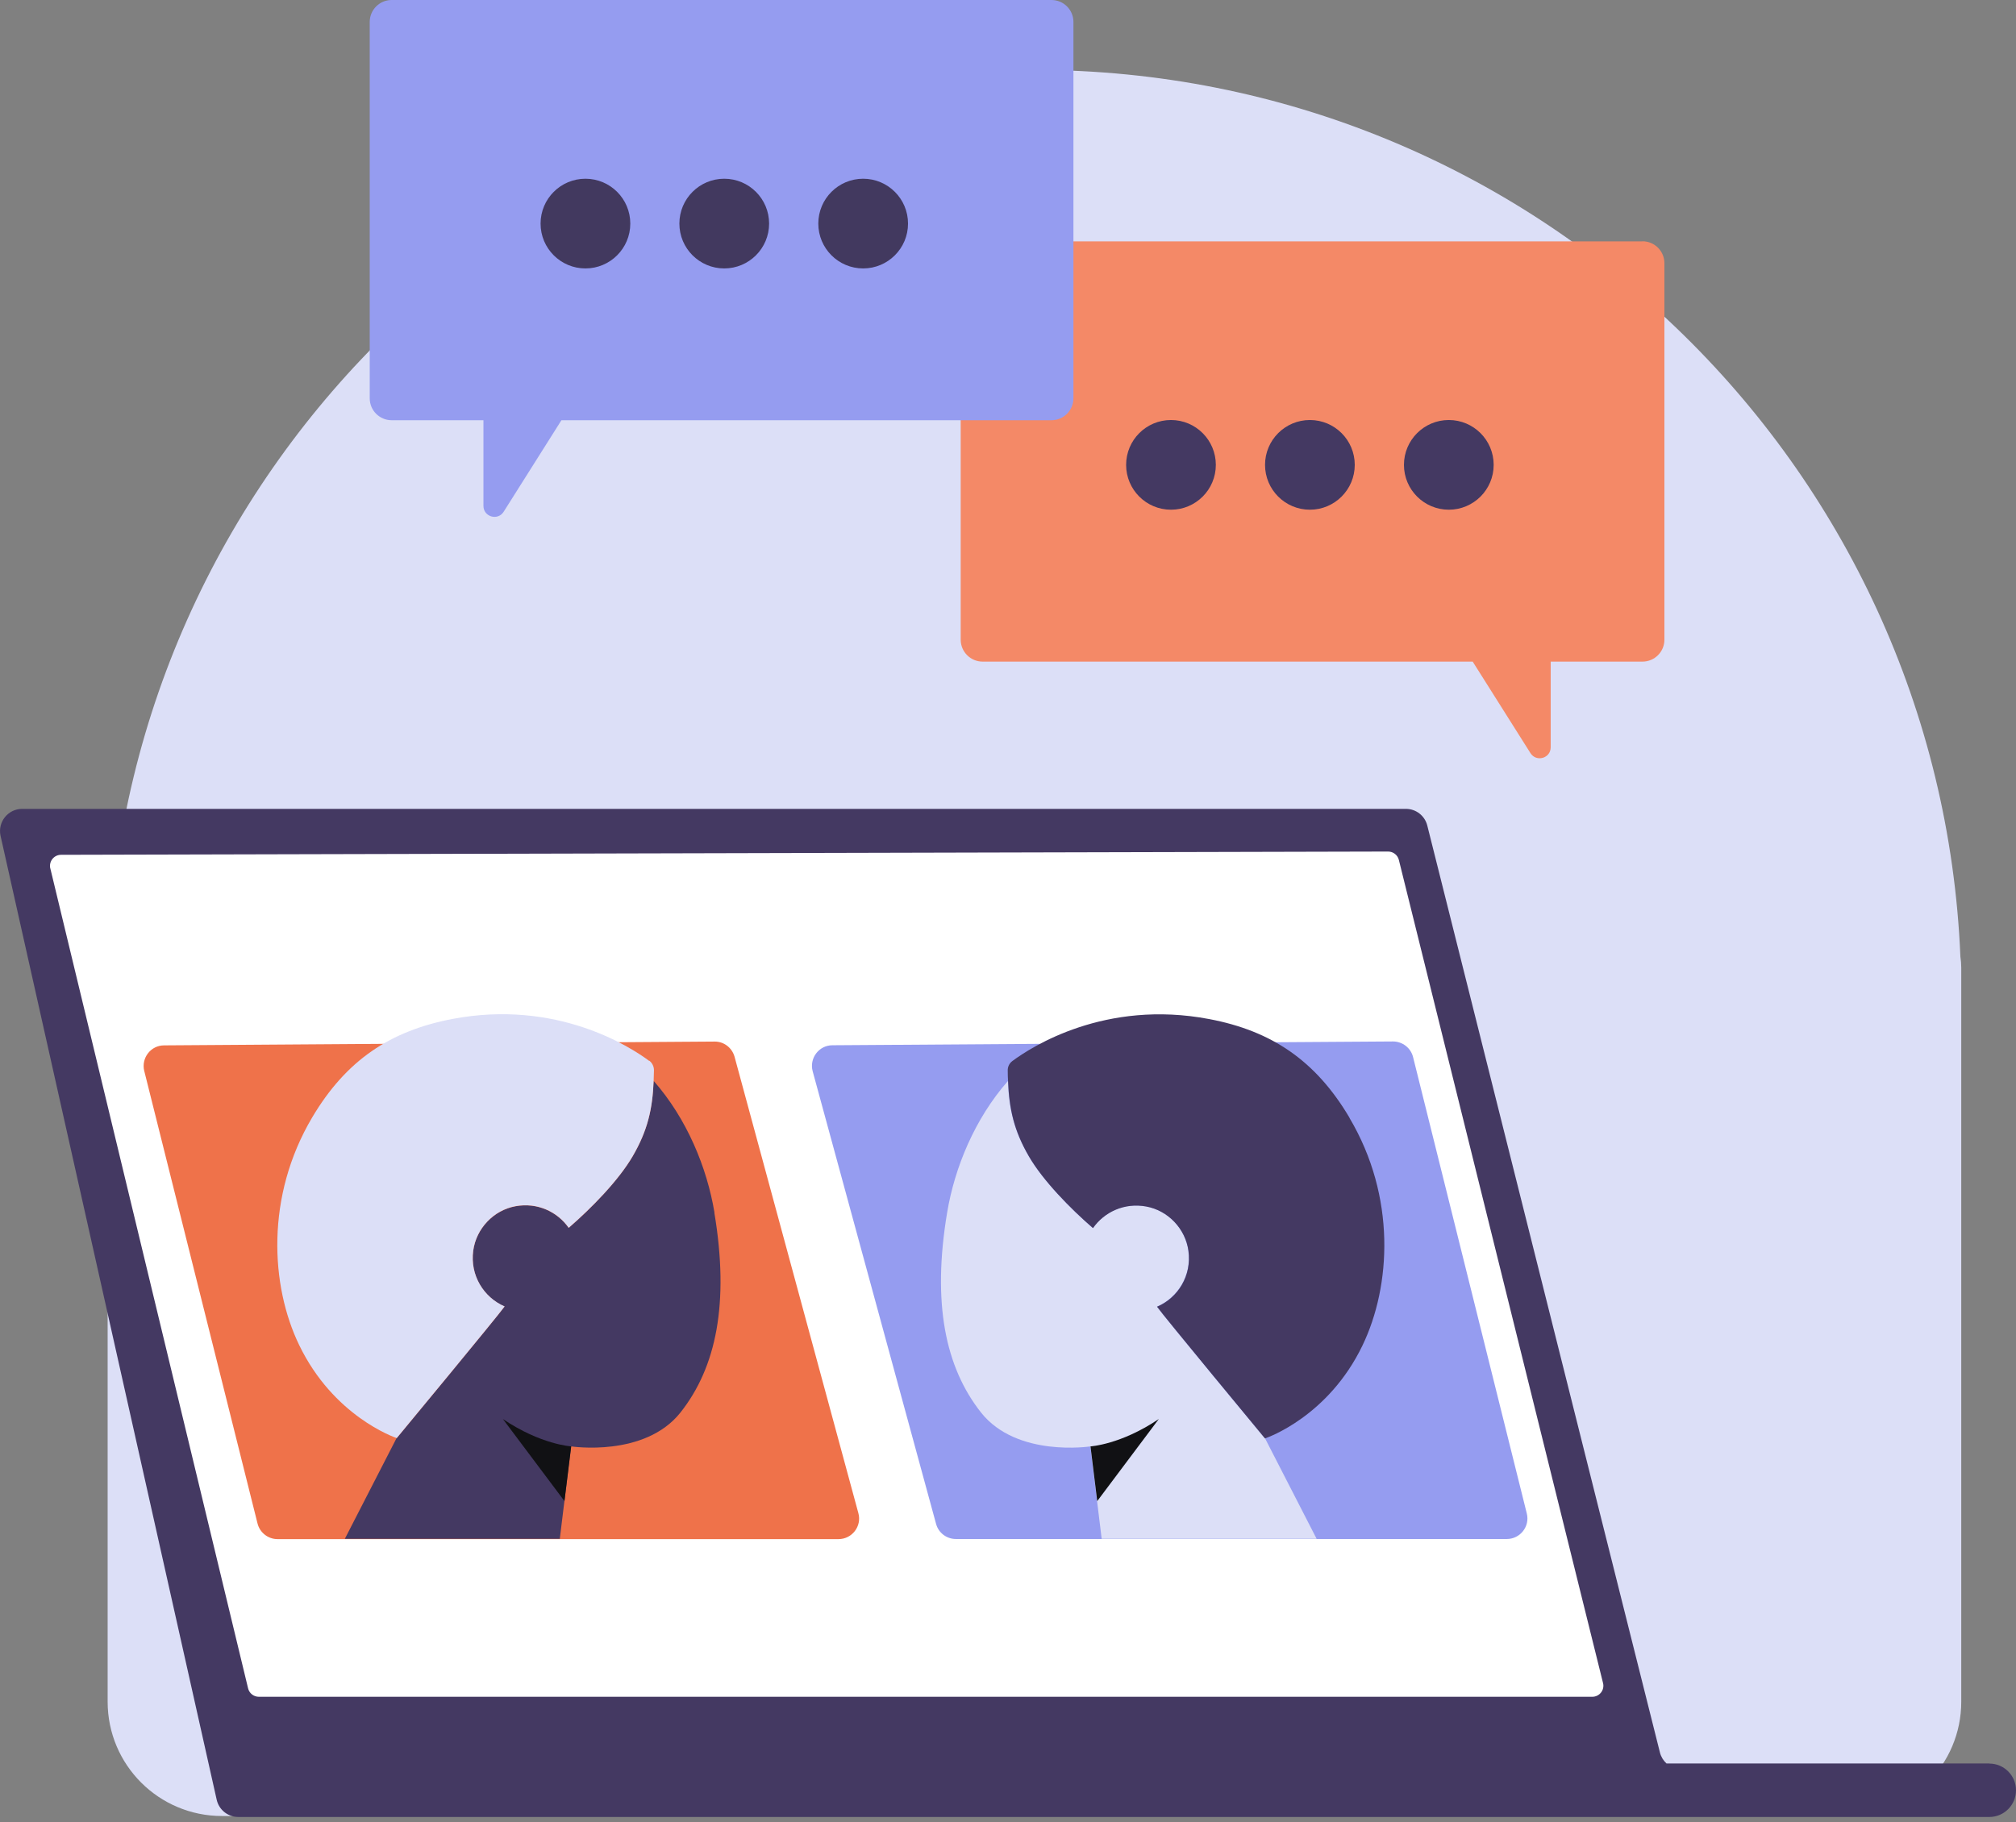
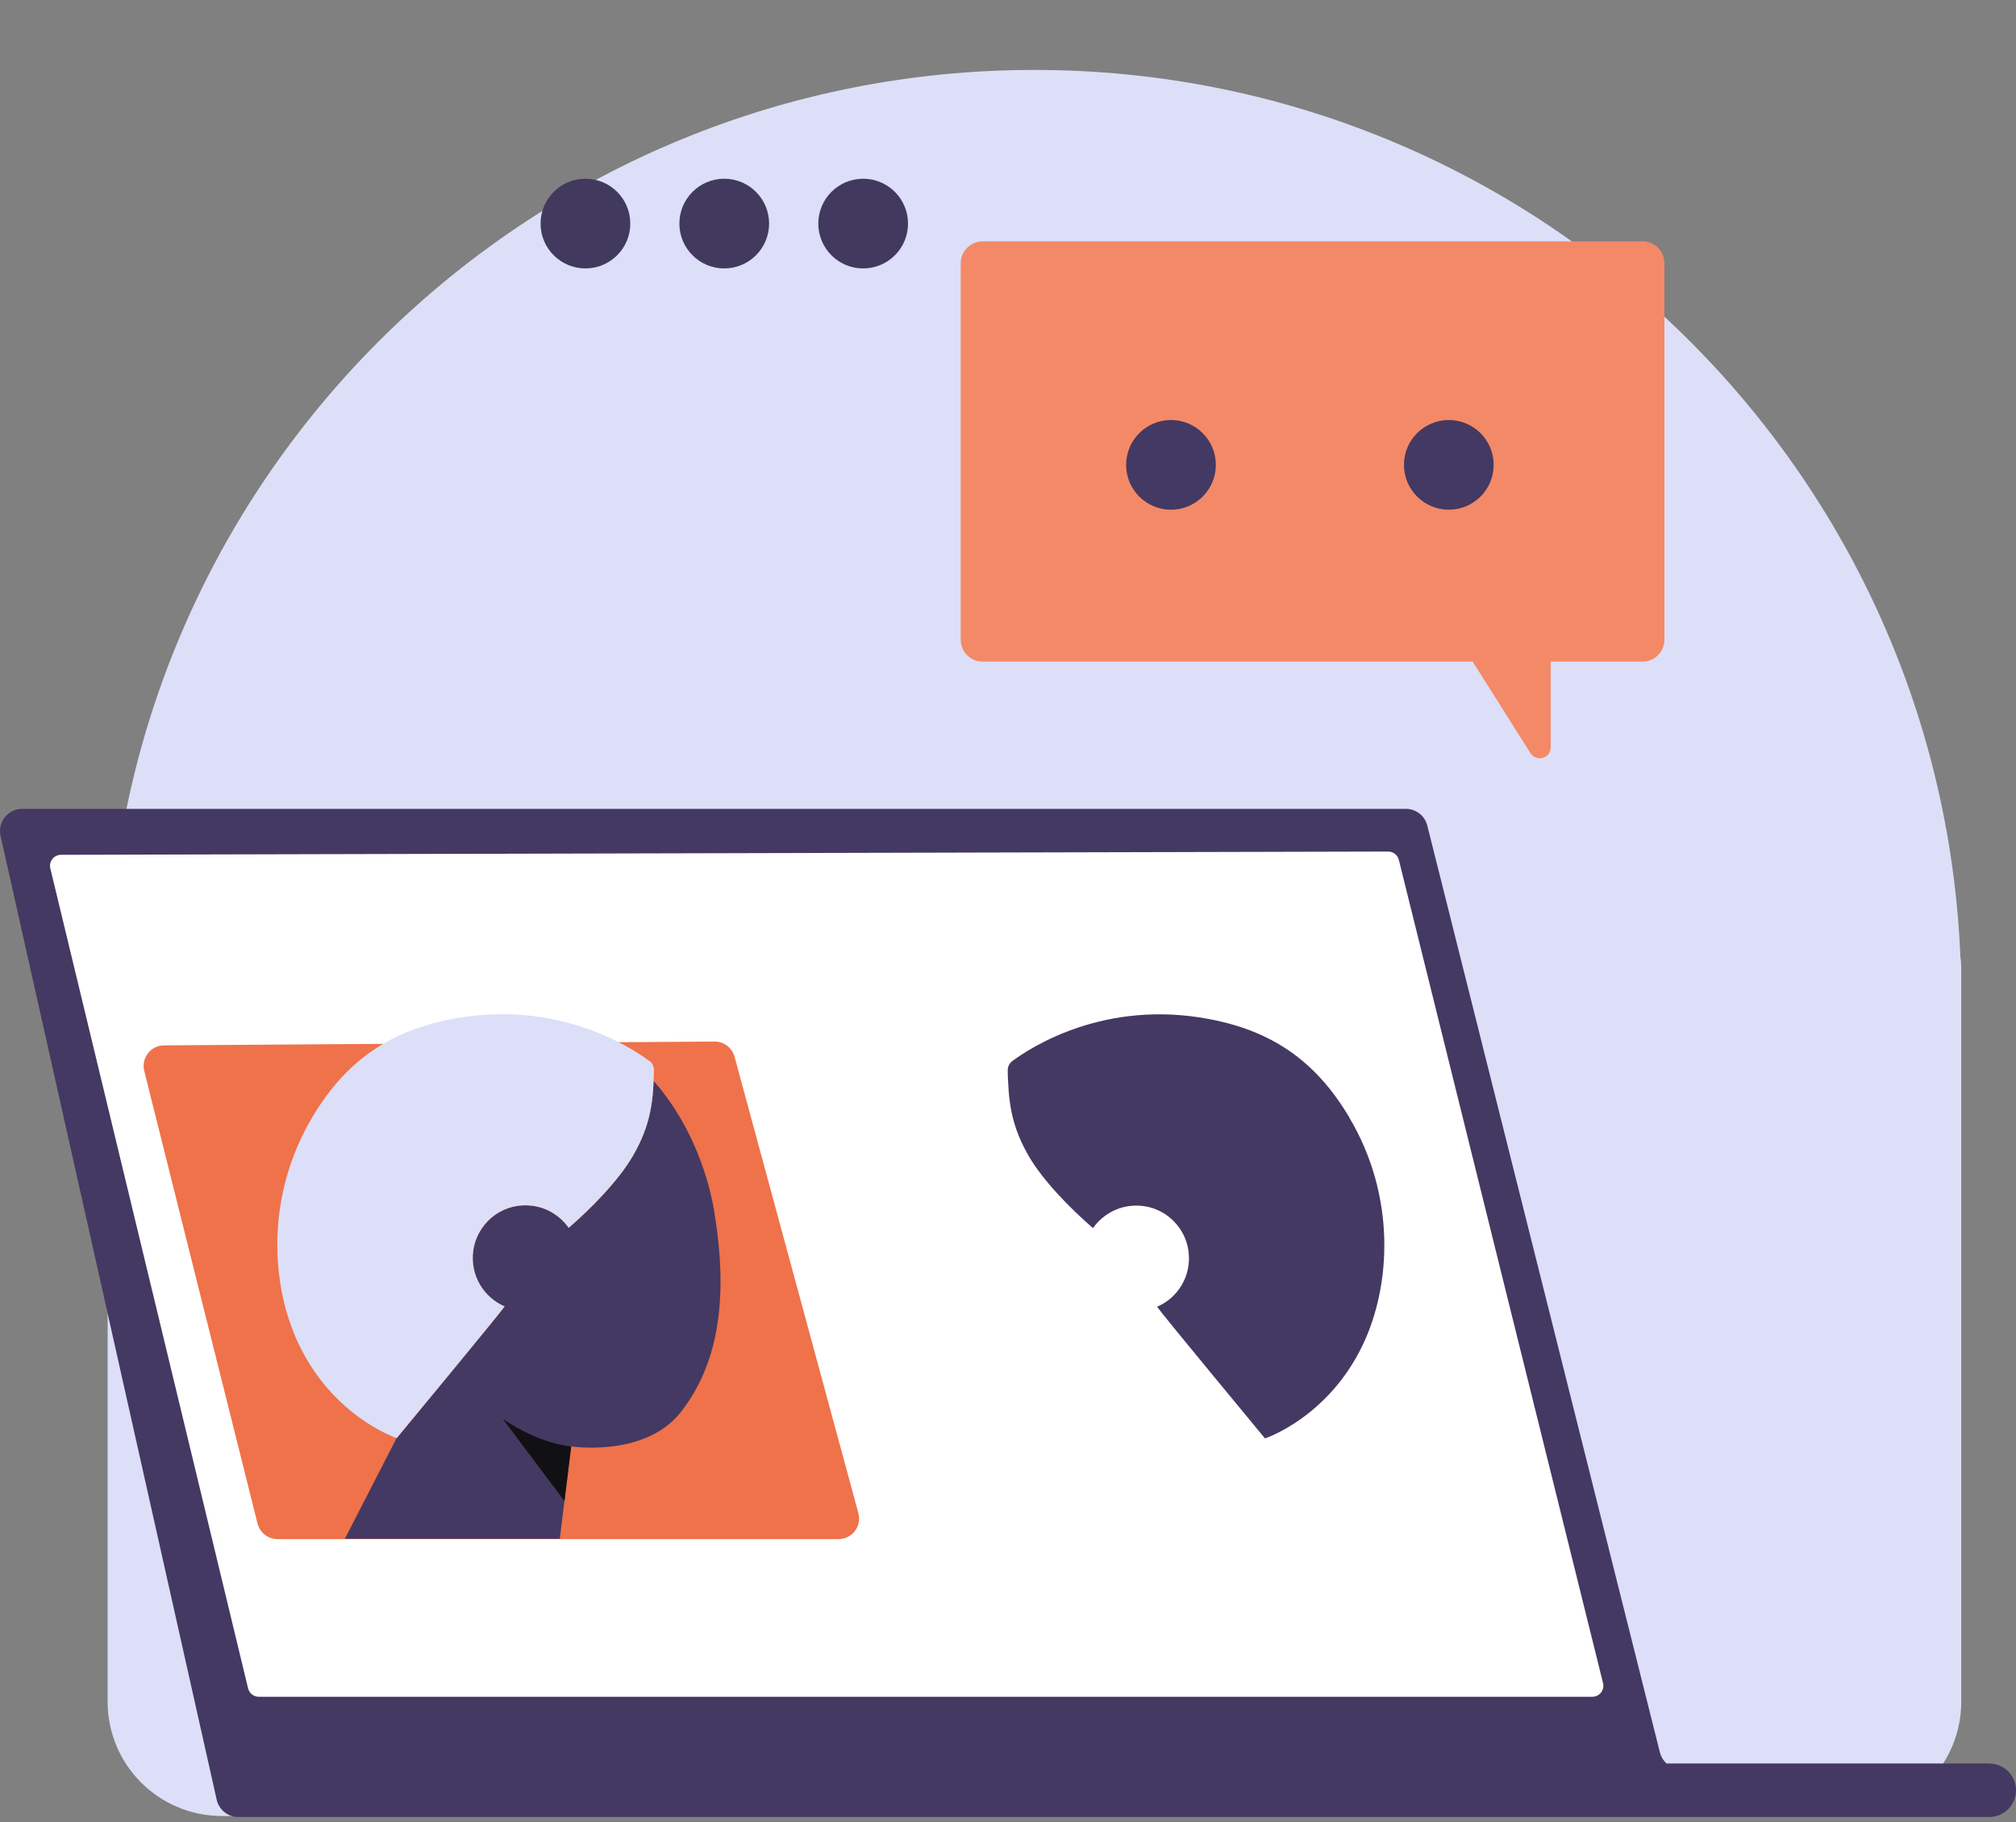
<svg xmlns="http://www.w3.org/2000/svg" width="240" height="217" viewBox="0 0 240 217" fill="none">
  <rect x="0" y="0" width="240" height="217" fill="#808080" stroke="none" />
  <g clip-path="url(#clip0_42070_6412)">
    <path d="M219.867 216.247C227.393 216.247 233.483 210.157 233.483 202.631V115.222C233.483 114.783 233.444 114.343 233.38 113.916C230.936 55.174 182.512 8.327 123.136 8.327C63.759 8.327 15.348 55.174 12.904 113.916C12.84 114.343 12.814 114.783 12.814 115.222V202.631C12.814 210.157 18.904 216.247 26.43 216.247H219.88H219.867Z" fill="#DCDFF7" />
    <path d="M195.52 28.744H116.981C115.545 28.744 114.369 29.908 114.369 31.356V76.173C114.369 77.608 115.532 78.784 116.981 78.784H175.322L182.201 89.685C182.9 90.784 184.606 90.293 184.606 88.987V78.784H195.532C196.968 78.784 198.144 77.621 198.144 76.173V31.343C198.144 29.908 196.981 28.731 195.532 28.731L195.52 28.744Z" fill="#F48967" />
    <path d="M139.402 60.695C142.351 60.695 144.742 58.304 144.742 55.355C144.742 52.405 142.351 50.014 139.402 50.014C136.453 50.014 134.062 52.405 134.062 55.355C134.062 58.304 136.453 60.695 139.402 60.695Z" fill="#443962" />
-     <path d="M155.94 60.695C158.889 60.695 161.28 58.304 161.28 55.355C161.28 52.405 158.889 50.014 155.94 50.014C152.99 50.014 150.6 52.405 150.6 55.355C150.6 58.304 152.99 60.695 155.94 60.695Z" fill="#443962" />
    <path d="M172.478 60.695C175.427 60.695 177.818 58.304 177.818 55.355C177.818 52.405 175.427 50.014 172.478 50.014C169.528 50.014 167.137 52.405 167.137 55.355C167.137 58.304 169.528 60.695 172.478 60.695Z" fill="#443962" />
    <path d="M236.819 209.989H198.39C198.015 209.64 197.744 209.2 197.614 208.696L169.917 98.309C169.62 97.133 168.573 96.318 167.37 96.318H2.638C0.957 96.318 -0.297 97.883 0.065 99.525L25.796 214.307C26.067 215.51 27.128 216.363 28.369 216.363H236.819C238.578 216.363 240 214.941 240 213.182C240 211.424 238.578 210.002 236.819 210.002V209.989Z" fill="#443962" />
    <path d="M5.987 103.391L29.533 201.041C29.675 201.636 30.205 202.049 30.813 202.049H189.559C190.412 202.049 191.046 201.248 190.839 200.42L166.53 102.395C166.387 101.813 165.857 101.4 165.25 101.4L7.267 101.788C6.413 101.788 5.793 102.589 5.987 103.417V103.391Z" fill="white" />
    <path d="M17.171 127.519L30.658 181.413C30.929 182.499 31.912 183.275 33.037 183.275H99.822C101.438 183.275 102.615 181.736 102.188 180.184L87.448 125.838C87.15 124.765 86.181 124.015 85.069 124.028L19.538 124.48C17.947 124.48 16.796 125.98 17.171 127.532V127.519Z" fill="#EF724A" />
-     <path d="M96.745 127.558L111.434 181.451C111.718 182.525 112.688 183.262 113.8 183.262H179.382C180.973 183.262 182.15 181.762 181.762 180.223L168.224 125.877C167.952 124.778 166.956 124.015 165.831 124.015L99.098 124.467C97.495 124.467 96.331 126.006 96.745 127.558Z" fill="#959CF0" />
-     <path d="M125.179 0C126.614 0 127.79 1.164 127.79 2.612V47.428C127.79 48.864 126.627 50.04 125.179 50.04H66.837L59.958 60.941C59.26 62.04 57.553 61.548 57.553 60.242V50.04H46.627C45.191 50.04 44.015 48.877 44.015 47.428V2.612C44.015 1.177 45.178 0 46.627 0H125.179Z" fill="#959CF0" />
    <path d="M102.757 31.964C105.707 31.964 108.098 29.573 108.098 26.624C108.098 23.674 105.707 21.283 102.757 21.283C99.808 21.283 97.417 23.674 97.417 26.624C97.417 29.573 99.808 31.964 102.757 31.964Z" fill="#42395F" />
    <path d="M86.219 31.964C89.169 31.964 91.56 29.573 91.56 26.624C91.56 23.674 89.169 21.283 86.219 21.283C83.27 21.283 80.879 23.674 80.879 26.624C80.879 29.573 83.27 31.964 86.219 31.964Z" fill="#42395F" />
    <path d="M69.694 31.964C72.644 31.964 75.035 29.573 75.035 26.624C75.035 23.674 72.644 21.283 69.694 21.283C66.745 21.283 64.354 23.674 64.354 26.624C64.354 29.573 66.745 31.964 69.694 31.964Z" fill="#42395F" />
    <path d="M85.056 144.393C84.163 139.014 81.758 133.195 77.815 128.709C77.672 132.058 77.103 134.618 75.332 137.669C73.651 140.566 70.393 143.889 67.703 146.216C66.358 144.303 63.979 143.165 61.367 143.643C58.755 144.122 56.687 146.307 56.337 148.932C55.937 151.893 57.592 154.518 60.074 155.578C59.376 156.586 47.234 171.249 47.234 171.249H47.209L41.054 183.236H66.643L67.988 172.232C67.988 172.232 76.742 173.577 81.008 168.198C85.275 162.806 86.84 155.177 85.043 144.406L85.056 144.393Z" fill="#443962" />
    <path d="M77.284 126.329C75.048 124.661 66.281 118.972 53.842 121.338C46.459 122.748 41.196 126.252 37.162 133.066C31.602 142.454 32.196 153.108 35.623 160.181C39.696 168.612 46.898 171.133 47.209 171.236H47.234C47.234 171.236 59.376 156.573 60.074 155.565C57.592 154.492 55.937 151.867 56.337 148.919C56.699 146.281 58.755 144.109 61.367 143.63C63.979 143.152 66.358 144.29 67.703 146.203C70.393 143.876 73.651 140.553 75.332 137.656C77.103 134.605 77.685 132.045 77.815 128.696C77.828 128.295 77.841 127.881 77.853 127.441C77.853 126.989 77.647 126.575 77.297 126.304L77.284 126.329Z" fill="#DCDFF7" />
    <path d="M68.001 172.232C68.001 172.232 64.38 172.025 59.867 168.974L67.199 178.749L68.001 172.232Z" fill="#111114" />
-     <path d="M137.734 155.591C140.216 154.518 141.872 151.893 141.471 148.945C141.109 146.307 139.053 144.134 136.441 143.656C133.829 143.178 131.45 144.315 130.105 146.229C127.415 143.902 124.157 140.579 122.476 137.682C120.705 134.631 120.123 132.07 119.993 128.722C116.05 133.208 113.645 139.027 112.752 144.406C110.955 155.177 112.533 162.806 116.787 168.198C121.054 173.59 129.808 172.232 129.808 172.232L131.152 183.236H156.741L150.587 171.249H150.561C150.561 171.249 138.419 156.586 137.721 155.578L137.734 155.591Z" fill="#DCDFF7" />
    <path d="M160.646 133.079C156.599 126.252 151.337 122.748 143.966 121.351C131.54 118.985 122.773 124.674 120.524 126.342C120.162 126.614 119.955 127.028 119.968 127.48C119.968 127.907 119.981 128.321 120.006 128.734C120.149 132.083 120.718 134.644 122.489 137.695C124.17 140.592 127.428 143.915 130.118 146.242C131.463 144.328 133.842 143.191 136.454 143.669C139.066 144.147 141.135 146.333 141.484 148.957C141.885 151.919 140.229 154.543 137.747 155.604C138.445 156.612 150.587 171.275 150.587 171.275H150.613C150.923 171.172 158.138 168.65 162.198 160.22C165.612 153.134 166.219 142.492 160.646 133.105V133.079Z" fill="#443962" />
-     <path d="M129.821 172.232C129.821 172.232 133.441 172.025 137.954 168.974L130.622 178.749L129.821 172.232Z" fill="#111114" />
  </g>
  <defs>
    <clipPath id="clip0_42070_6412">
      <rect width="240" height="216.35" fill="white" />
    </clipPath>
  </defs>
</svg>